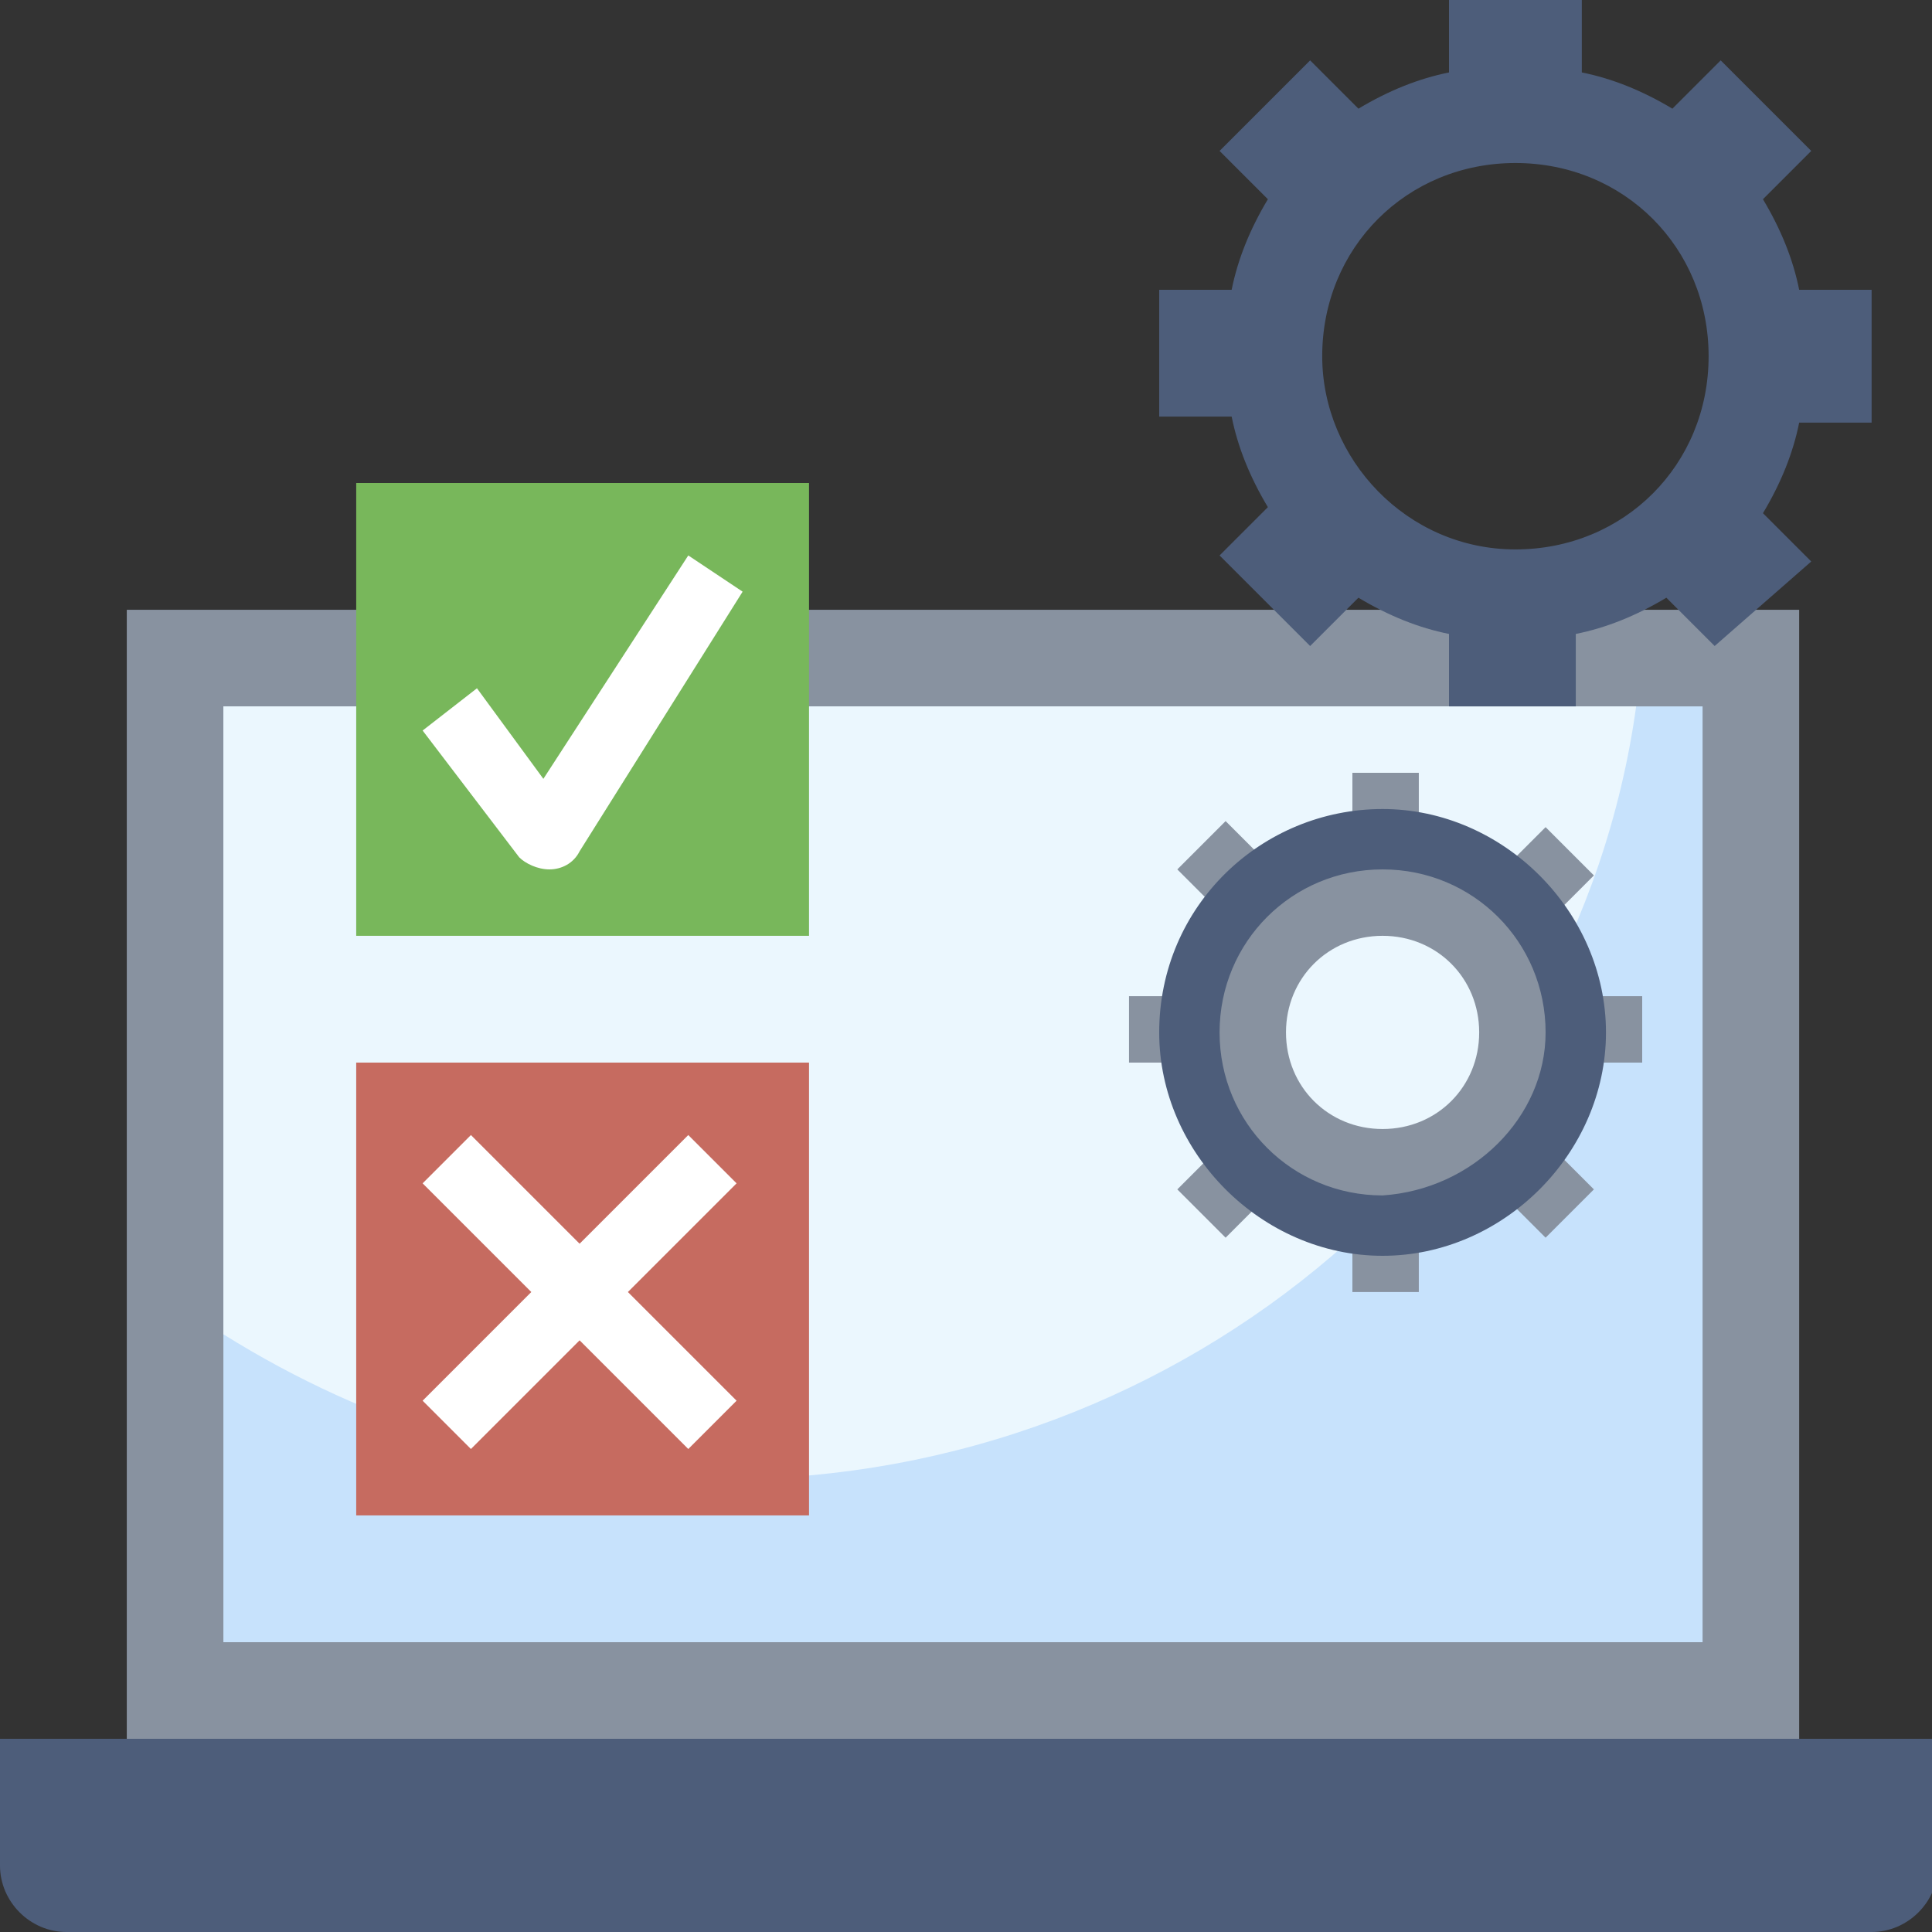
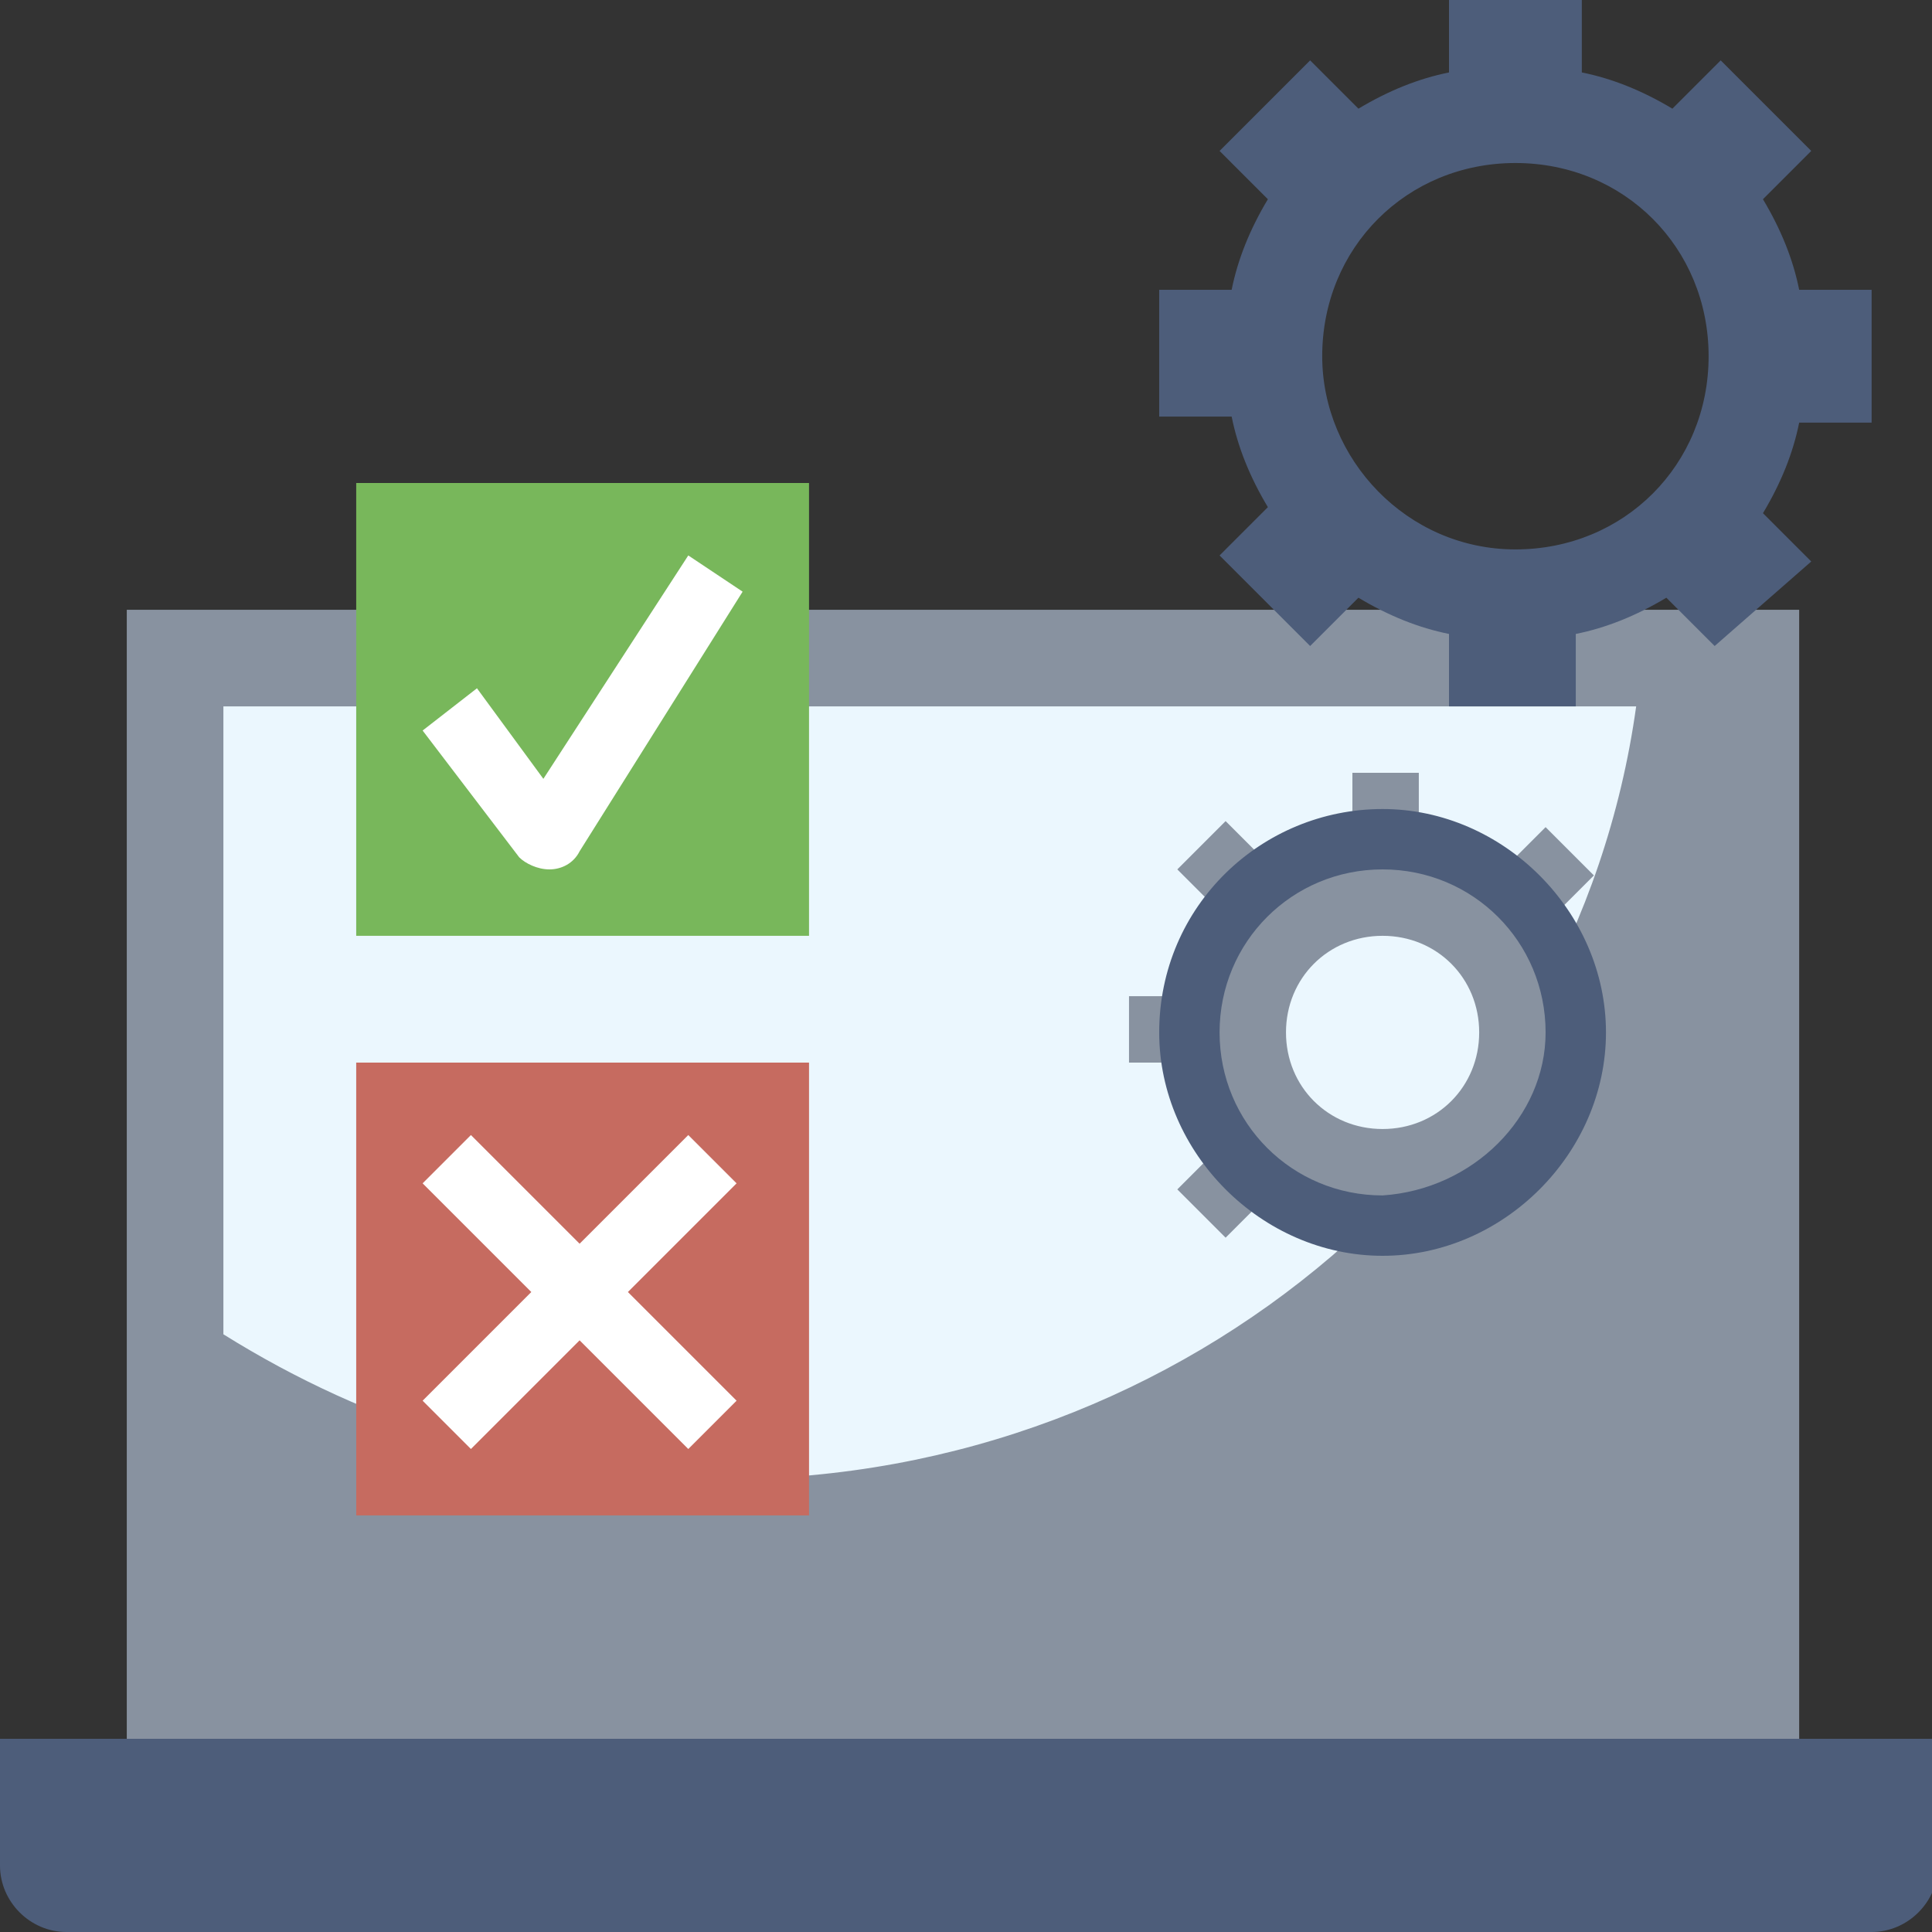
<svg xmlns="http://www.w3.org/2000/svg" version="1.1" id="Layer_3" x="0px" y="0px" width="32px" height="32px" viewBox="0 0 32 32" style="enable-background:new 0 0 32 32;" xml:space="preserve">
  <rect x="0" y="0" width="32" height="32" fill="#333333" stroke="none" />
  <style type="text/css">
	.st0{fill:#8892A0;}
	.st1{fill:#C7E2FC;}
	.st2{fill:#EBF7FE;}
	.st3{fill:#4D5D7A;}
	.st4{fill:#C66B60;}
	.st5{fill:#78B75B;}
	.st6{fill:#FFFFFF;}
</style>
  <g>
    <path class="st0" d="M2.1,10.1h27.7v18.7H2.1V10.1z" />
-     <path class="st1" d="M3.7,11.7h24.5v15.5H3.7V11.7z" />
+     <path class="st1" d="M3.7,11.7v15.5H3.7V11.7z" />
    <path class="st2" d="M3.7,11.7v10.4c2.4,1.5,5.2,2.4,8.3,2.4c7.7,0,14.1-5.6,15.1-12.8H3.7z" />
    <path class="st3" d="M32,28.8H0v2.1C0,31.5,0.5,32,1.1,32h29.9c0.6,0,1.1-0.5,1.1-1.1V28.8z" />
    <path class="st4" d="M5.9,17.6h7.5v7.5H5.9V17.6z" />
    <path class="st5" d="M5.9,8h7.5v7.5H5.9V8z" />
    <g>
      <path class="st6" d="M9.1,14.4C9.1,14.4,9.1,14.4,9.1,14.4c0.2,0,0.4-0.1,0.5-0.3l2.7-4.3l-0.9-0.6L9,12.9l-1.1-1.5L7,12.1    l1.6,2.1C8.7,14.3,8.9,14.4,9.1,14.4L9.1,14.4z" />
      <path class="st6" d="M11.4,18.8l-1.8,1.8l-1.8-1.8l-0.8,0.8l1.8,1.8l-1.8,1.8l0.8,0.8l1.8-1.8l1.8,1.8l0.8-0.8l-1.8-1.8l1.8-1.8    L11.4,18.8z" />
    </g>
    <g>
      <path class="st0" d="M26.1,17.1c0-1.8-1.4-3.2-3.2-3.2c-1.8,0-3.2,1.4-3.2,3.2c0,1.8,1.4,3.2,3.2,3.2    C24.7,20.3,26.1,18.8,26.1,17.1z M21.3,17.1c0-0.9,0.7-1.6,1.6-1.6c0.9,0,1.6,0.7,1.6,1.6s-0.7,1.6-1.6,1.6    C22,18.7,21.3,18,21.3,17.1z" />
    </g>
    <path class="st3" d="M24,11.7h2.1v-1.2c0.5-0.1,1-0.3,1.5-0.6l0.8,0.8L30,9.3l-0.8-0.8c0.3-0.5,0.5-1,0.6-1.5h1.2V4.8h-1.2   c-0.1-0.5-0.3-1-0.6-1.5L30,2.5L28.5,1l-0.8,0.8c-0.5-0.3-1-0.5-1.5-0.6V0H24v1.2c-0.5,0.1-1,0.3-1.5,0.6L21.7,1l-1.5,1.5L21,3.3   c-0.3,0.5-0.5,1-0.6,1.5h-1.2v2.1h1.2c0.1,0.5,0.3,1,0.6,1.5l-0.8,0.8l1.5,1.5l0.8-0.8c0.5,0.3,1,0.5,1.5,0.6V11.7z M21.9,5.9   c0-1.8,1.4-3.2,3.2-3.2c1.8,0,3.2,1.4,3.2,3.2s-1.4,3.2-3.2,3.2C23.3,9.1,21.9,7.6,21.9,5.9z" />
    <g>
      <path class="st0" d="M18.7,16.5h1.1v1.1h-1.1V16.5z" />
    </g>
    <g>
      <path class="st0" d="M26.1,16.5h1.1v1.1h-1.1V16.5z" />
    </g>
    <g>
-       <path class="st0" d="M22.4,20.3h1.1v1.1h-1.1V20.3z" />
-     </g>
+       </g>
    <g>
      <path class="st0" d="M22.4,12.8h1.1v1.1h-1.1V12.8z" />
    </g>
    <g>
      <path class="st0" d="M24.7,19.6l0.8-0.8l0.9,0.9l-0.8,0.8L24.7,19.6z" />
    </g>
    <g>
      <path class="st0" d="M19.5,14.4l0.8-0.8l0.9,0.9l-0.8,0.8L19.5,14.4z" />
    </g>
    <g>
      <path class="st0" d="M24.7,14.6l0.9-0.9l0.8,0.8l-0.9,0.9L24.7,14.6z" />
    </g>
    <g>
      <path class="st0" d="M19.5,19.7l0.9-0.9l0.8,0.8l-0.9,0.9L19.5,19.7z" />
    </g>
    <g>
      <g>
        <path class="st3" d="M19.2,17.1c0-2.1,1.7-3.7,3.7-3.7s3.7,1.7,3.7,3.7s-1.7,3.7-3.7,3.7S19.2,19.1,19.2,17.1z M25.6,17.1     c0-1.5-1.2-2.7-2.7-2.7c-1.5,0-2.7,1.2-2.7,2.7s1.2,2.7,2.7,2.7C24.4,19.7,25.6,18.5,25.6,17.1z" />
      </g>
    </g>
  </g>
</svg>